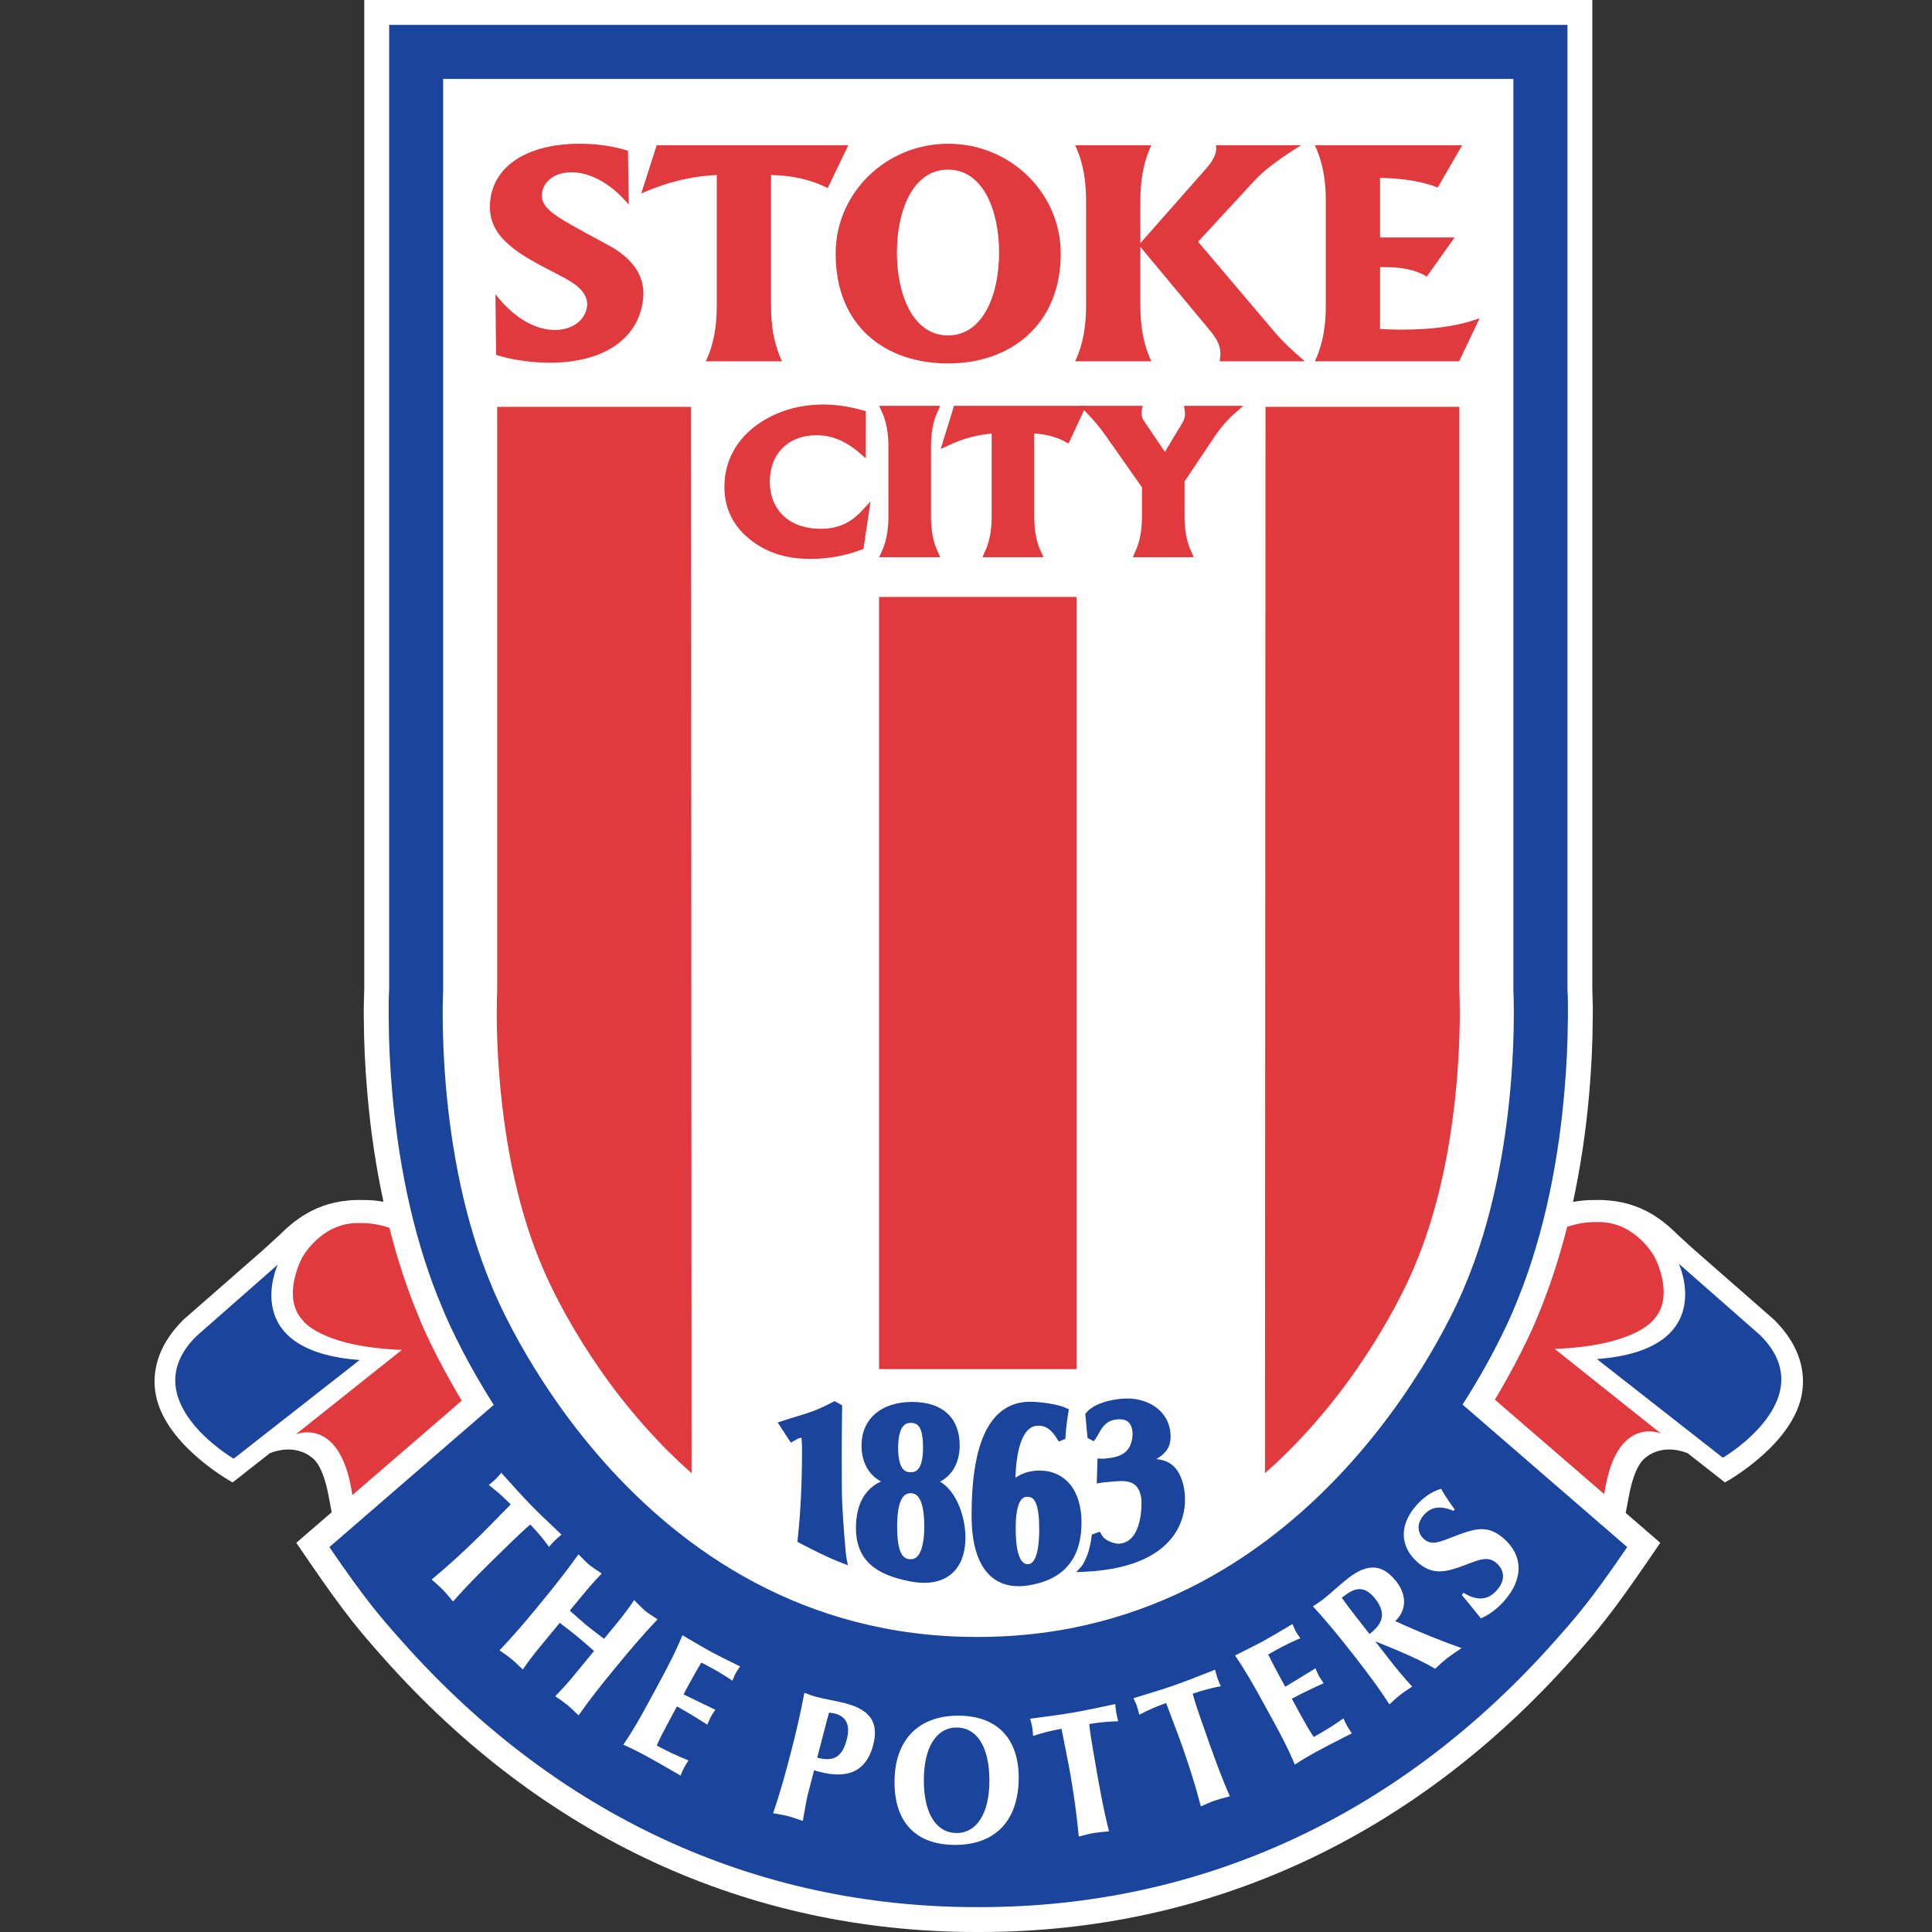
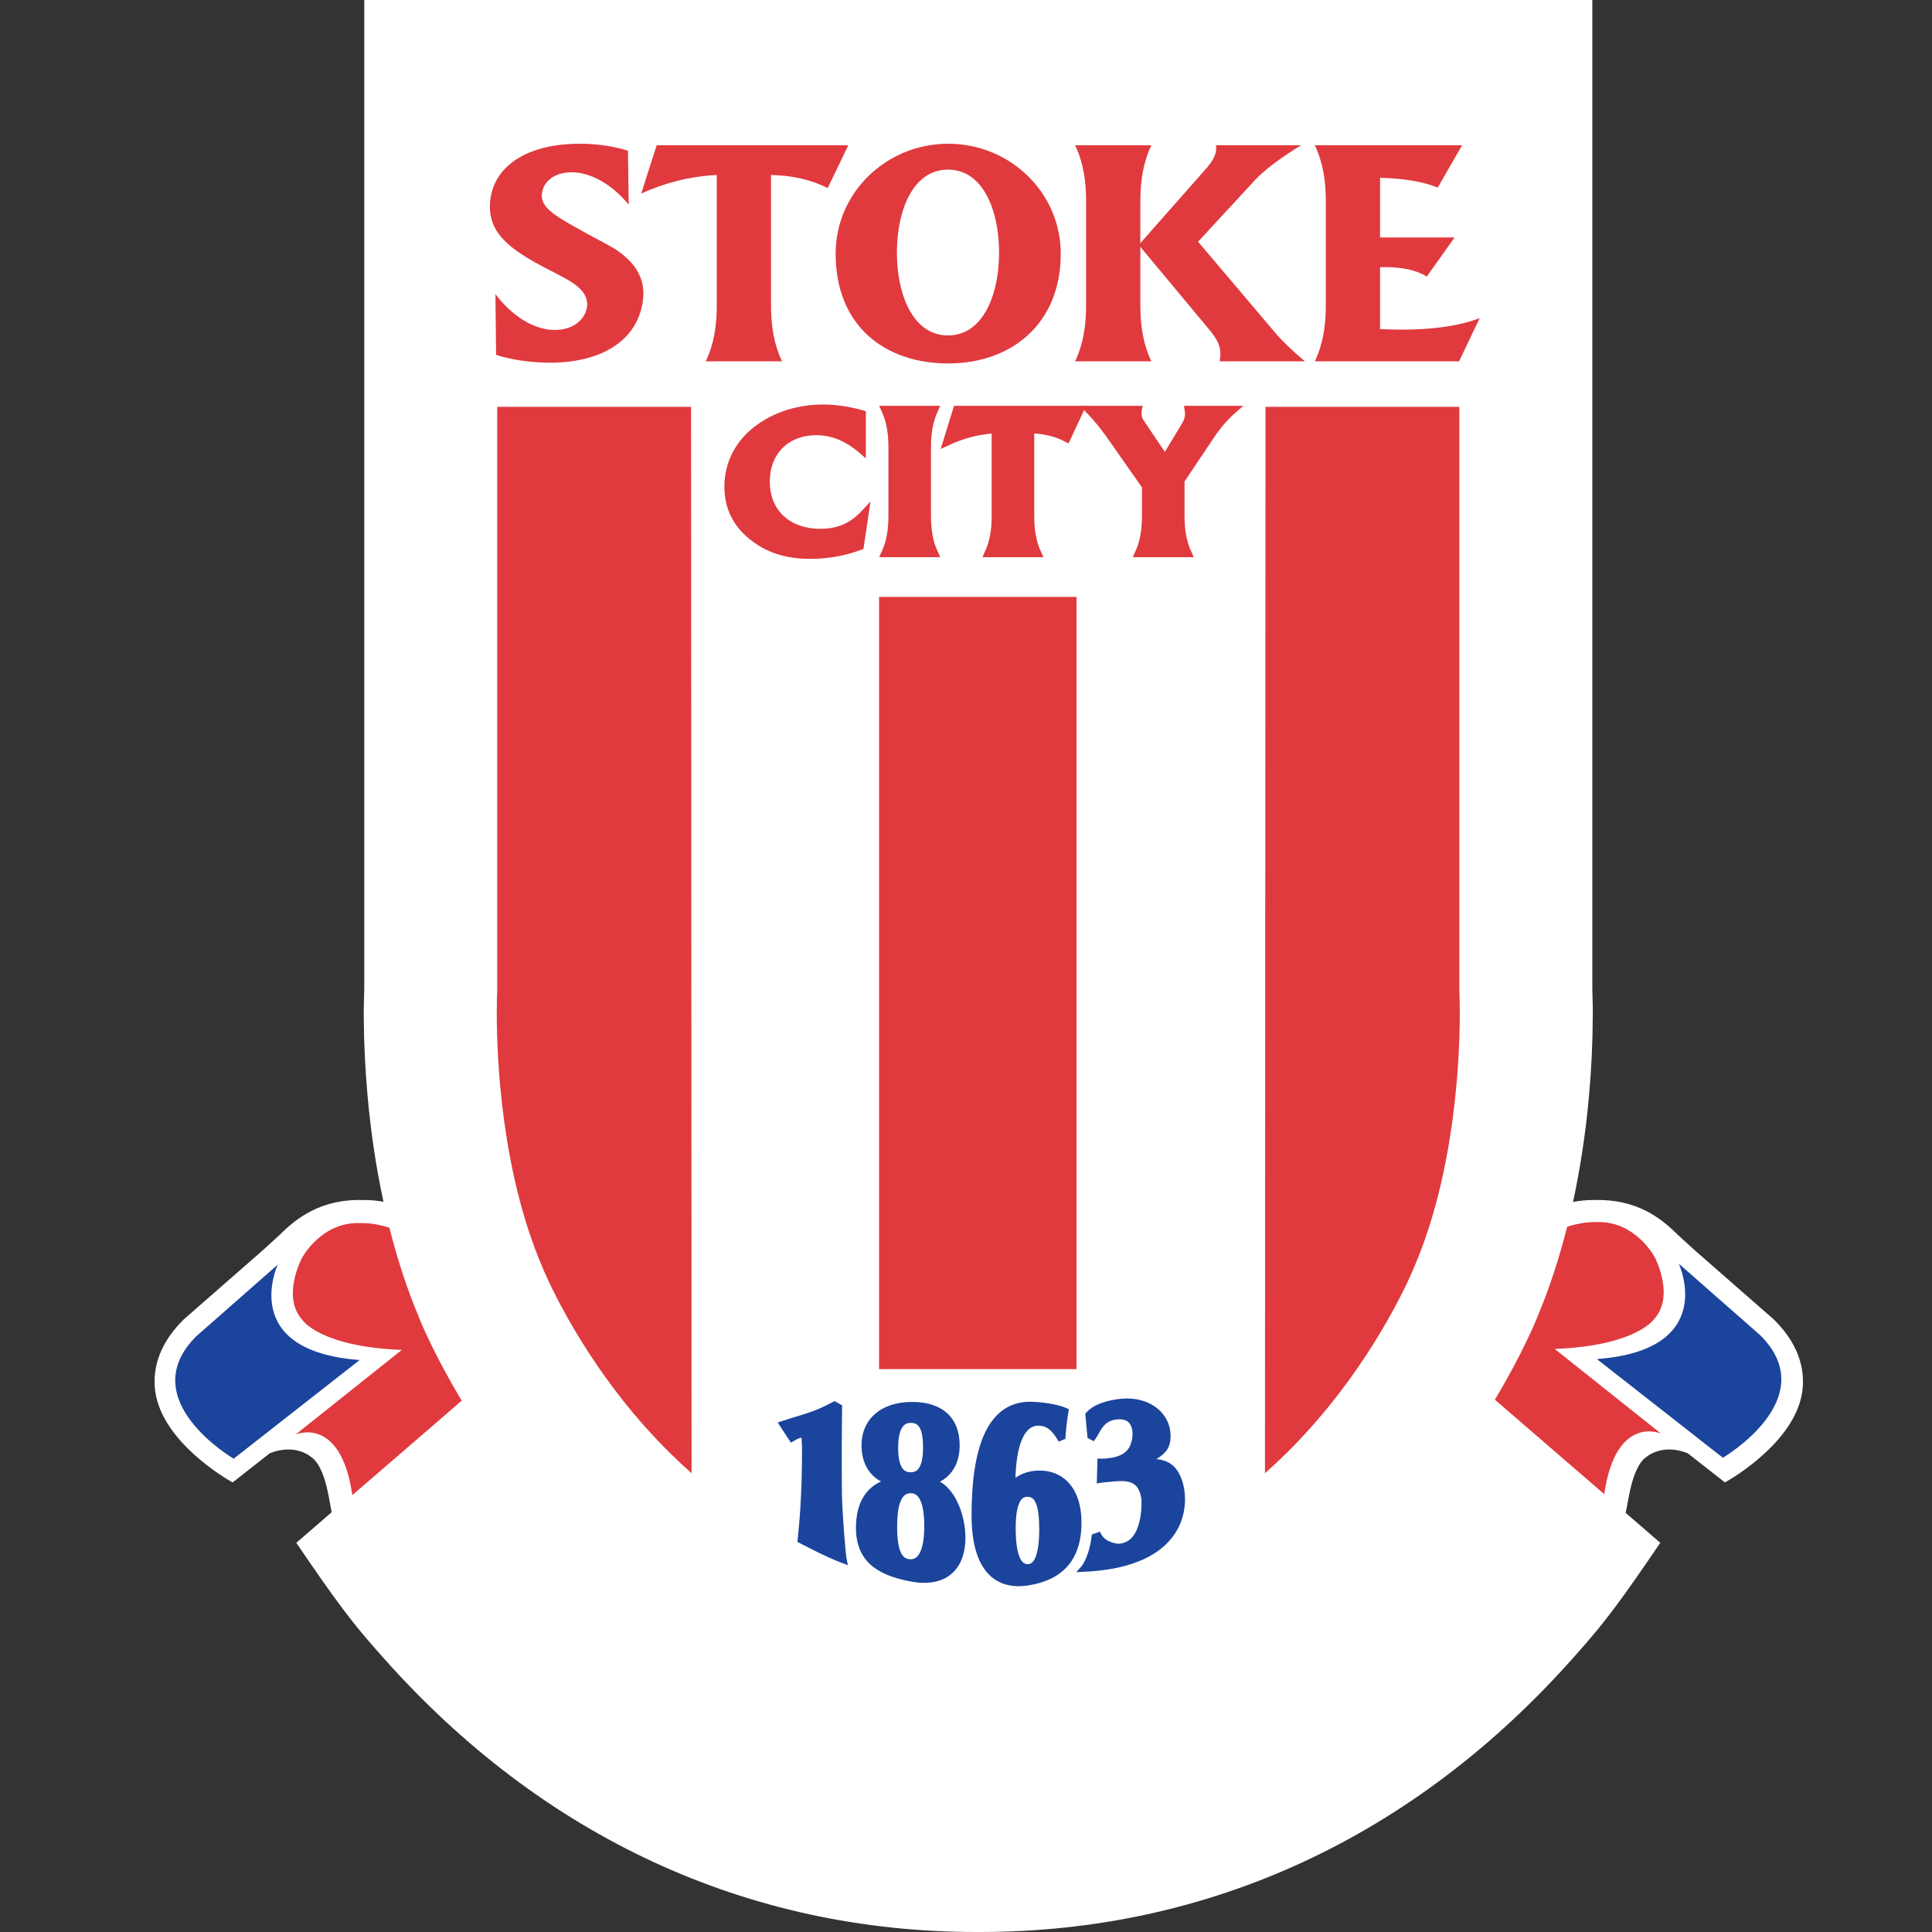
<svg xmlns="http://www.w3.org/2000/svg" width="50" height="50" viewBox="0 0 50 50" fill="none">
  <rect x="0" y="0" width="50" height="50" fill="#333333" stroke="none" />
  <path fill-rule="evenodd" clip-rule="evenodd" d="M45.925 34.166L45.91 34.151L43.85 32.348L43.41 31.947C42.994 31.53 42.354 31.021 41.252 31.057C41.07 31.054 40.889 31.073 40.71 31.106C40.899 30.231 41.04 29.307 41.126 28.332C41.186 27.657 41.217 26.988 41.22 26.344C41.221 26.331 41.222 26.087 41.222 26.087L41.208 25.559L41.209 25.603V0H9.427V25.603L9.428 25.559L9.414 26.087L9.415 26.344C9.418 26.989 9.45 27.658 9.51 28.332C9.595 29.305 9.736 30.227 9.924 31.101C9.754 31.071 9.582 31.054 9.408 31.057C8.307 31.021 7.667 31.531 7.25 31.947L6.811 32.348L4.75 34.151L4.735 34.166C4.024 34.876 3.953 35.568 4.02 36.023C4.208 37.318 5.854 38.276 6.02 38.365L6.985 37.608C7.667 37.342 8.061 37.715 8.061 37.715C8.128 37.755 8.358 37.942 8.501 38.698L8.584 39.136C8.048 39.599 7.668 39.928 7.668 39.928L7.993 40.403C8.942 41.787 9.308 42.214 9.925 42.908C14.045 47.548 19.352 50 25.27 50H25.365C31.284 50 36.591 47.548 40.711 42.908C41.328 42.215 41.694 41.788 42.643 40.403L42.968 39.928C42.968 39.928 42.598 39.608 42.073 39.154L42.16 38.698C42.303 37.942 42.533 37.755 42.599 37.715C42.599 37.715 42.994 37.342 43.675 37.608L44.641 38.365C44.807 38.276 46.453 37.318 46.641 36.023C46.708 35.568 46.637 34.876 45.925 34.166Z" fill="white" />
  <path fill-rule="evenodd" clip-rule="evenodd" d="M43.447 32.704C43.447 32.704 44.491 34.937 41.327 35.172L44.587 37.726C44.587 37.726 47.202 36.199 45.557 34.558L43.447 32.704Z" fill="#1B449C" />
  <path fill-rule="evenodd" clip-rule="evenodd" d="M42.793 34.154C43.371 33.547 42.817 32.523 42.817 32.523C42.817 32.523 42.315 31.582 41.305 31.628C41.057 31.623 40.807 31.668 40.558 31.749C40.35 32.572 40.096 33.347 39.794 34.066L39.795 34.066C39.753 34.172 39.398 35.039 38.687 36.223C38.771 36.296 38.903 36.41 39.067 36.552L41.517 38.668C41.82 36.592 42.984 37.099 42.984 37.099L40.235 34.91C42.327 34.83 42.793 34.154 42.793 34.154Z" fill="#E03A3E" />
  <path fill-rule="evenodd" clip-rule="evenodd" d="M7.188 32.729C7.188 32.729 6.144 34.962 9.308 35.197L6.047 37.751C6.047 37.751 3.434 36.224 5.079 34.583L7.188 32.729Z" fill="#1B449C" />
  <path fill-rule="evenodd" clip-rule="evenodd" d="M7.842 34.179C7.264 33.572 7.819 32.548 7.819 32.548C7.819 32.548 8.32 31.608 9.331 31.654C9.578 31.648 9.829 31.693 10.077 31.774C10.286 32.597 10.539 33.373 10.842 34.091L10.84 34.092C10.882 34.198 11.238 35.065 11.949 36.248C11.864 36.322 11.733 36.435 11.569 36.578L9.119 38.693C8.816 36.617 7.651 37.124 7.651 37.124L10.4 34.935C8.308 34.855 7.842 34.179 7.842 34.179Z" fill="#E03A3E" />
-   <path fill-rule="evenodd" clip-rule="evenodd" d="M37.851 36.351C38.746 34.951 39.172 33.895 39.198 33.828L39.185 33.859C39.861 32.268 40.299 30.39 40.485 28.276C40.543 27.623 40.573 26.972 40.577 26.341C40.577 26.251 40.578 26.166 40.578 26.087C40.578 25.903 40.575 25.744 40.566 25.603C40.566 25.557 40.566 0.644 40.566 0.644H10.071C10.071 0.644 10.071 25.557 10.071 25.603C10.061 25.744 10.059 25.903 10.059 26.087C10.059 26.166 10.059 26.251 10.06 26.341C10.062 26.972 10.094 27.623 10.151 28.276C10.337 30.379 10.771 32.249 11.441 33.834C11.494 33.968 11.917 35.003 12.778 36.358L8.524 40.039C9.47 41.419 9.823 41.824 10.407 42.481C14.402 46.979 19.542 49.356 25.27 49.356H25.366C31.095 49.356 36.235 46.979 40.229 42.481C40.813 41.824 41.167 41.419 42.112 40.039L37.851 36.351Z" fill="#1B449C" />
  <path fill-rule="evenodd" clip-rule="evenodd" d="M25.317 2.043H11.469V25.626C11.469 25.626 11.245 29.802 12.737 33.311C12.737 33.311 16.285 42.364 25.27 42.364H25.317C34.302 42.364 37.897 33.311 37.897 33.311C39.389 29.802 39.166 25.626 39.166 25.626V2.043H25.317Z" fill="white" />
  <path fill-rule="evenodd" clip-rule="evenodd" d="M22.75 15.449H27.861V35.433H22.75V15.449Z" fill="#E03A3E" />
  <path fill-rule="evenodd" clip-rule="evenodd" d="M18.55 7.895V4.528C17.857 4.564 17.217 4.727 16.595 5.008L16.995 3.759H21.954L21.421 4.867C20.994 4.653 20.523 4.542 19.954 4.528V7.895C19.954 8.427 20.025 8.9 20.239 9.351H18.266C18.479 8.9 18.55 8.427 18.55 7.895Z" fill="#E03A3E" />
  <path fill-rule="evenodd" clip-rule="evenodd" d="M28.108 7.895V5.215C28.108 4.683 28.037 4.21 27.824 3.759H29.797C29.584 4.21 29.512 4.683 29.512 5.215V6.293L31.219 4.358C31.388 4.166 31.477 3.996 31.477 3.826C31.477 3.804 31.468 3.781 31.468 3.759H33.672C33.148 4.084 32.739 4.38 32.472 4.668L31.006 6.256L32.996 8.604C33.183 8.826 33.441 9.07 33.769 9.351H31.566C31.574 9.284 31.584 9.217 31.584 9.159C31.584 8.937 31.485 8.759 31.308 8.546L29.512 6.389V7.895C29.512 8.427 29.584 8.899 29.797 9.351H27.824C28.037 8.9 28.108 8.427 28.108 7.895Z" fill="#E03A3E" />
  <path fill-rule="evenodd" clip-rule="evenodd" d="M34.312 7.895V5.215C34.312 4.683 34.241 4.21 34.027 3.759H37.84L37.209 4.853C36.809 4.697 36.32 4.616 35.716 4.602V6.145H37.645L36.925 7.157C36.65 6.987 36.285 6.913 35.84 6.913C35.796 6.913 35.76 6.913 35.716 6.913V8.516C35.903 8.524 36.09 8.531 36.267 8.531C37.067 8.531 37.734 8.442 38.293 8.235L37.761 9.351H34.028C34.241 8.9 34.312 8.427 34.312 7.895Z" fill="#E03A3E" />
  <path fill-rule="evenodd" clip-rule="evenodd" d="M21.131 11.163C20.366 11.163 19.823 11.669 19.823 12.464C19.823 13.269 20.389 13.785 21.234 13.785C21.708 13.785 22.062 13.628 22.382 13.284L22.256 14.134C21.851 14.286 21.422 14.364 20.96 14.364C20.446 14.364 20.006 14.246 19.641 14.005C19.11 13.657 18.847 13.186 18.847 12.597C18.847 11.978 19.138 11.438 19.664 11.065C20.126 10.741 20.686 10.569 21.308 10.569C21.617 10.569 21.953 10.618 22.308 10.716V11.644C21.936 11.325 21.548 11.163 21.131 11.163Z" fill="#E03A3E" stroke="#E03A3E" stroke-width="0.2" />
  <path fill-rule="evenodd" clip-rule="evenodd" d="M23.092 13.353V11.57C23.092 11.216 23.046 10.903 22.909 10.603H24.177C24.04 10.903 23.994 11.216 23.994 11.57V13.353C23.994 13.706 24.04 14.02 24.177 14.32H22.909C23.046 14.02 23.092 13.706 23.092 13.353Z" fill="#E03A3E" stroke="#E03A3E" stroke-width="0.2" />
  <path fill-rule="evenodd" clip-rule="evenodd" d="M25.764 13.353V11.114C25.318 11.138 24.907 11.246 24.507 11.433L24.764 10.603H27.951L27.608 11.339C27.334 11.197 27.031 11.123 26.666 11.114V13.353C26.666 13.706 26.712 14.02 26.848 14.32H25.581C25.718 14.02 25.764 13.706 25.764 13.353Z" fill="#E03A3E" stroke="#E03A3E" stroke-width="0.2" />
  <path fill-rule="evenodd" clip-rule="evenodd" d="M30.739 14.32H29.472C29.608 14.02 29.654 13.706 29.654 13.353V12.582L28.7 11.222C28.546 11.006 28.375 10.799 28.186 10.603H29.449C29.443 10.633 29.443 10.662 29.443 10.687C29.443 10.78 29.466 10.863 29.505 10.922L30.151 11.88L30.688 10.991C30.739 10.903 30.768 10.809 30.768 10.716C30.768 10.677 30.762 10.642 30.757 10.603H31.91C31.693 10.794 31.51 11.006 31.356 11.236L30.556 12.43V13.353C30.556 13.706 30.602 14.02 30.739 14.32Z" fill="#E03A3E" stroke="#E03A3E" stroke-width="0.2" />
  <path fill-rule="evenodd" clip-rule="evenodd" d="M24.534 4.39C23.631 4.39 23.212 5.437 23.212 6.536C23.212 7.634 23.631 8.681 24.534 8.681C25.438 8.681 25.856 7.634 25.856 6.536C25.856 5.437 25.438 4.39 24.534 4.39ZM27.452 6.563C27.452 8.408 26.148 9.406 24.539 9.406C22.93 9.406 21.626 8.462 21.626 6.563C21.626 4.993 22.93 3.72 24.539 3.72C26.148 3.72 27.452 4.993 27.452 6.563Z" fill="#E03A3E" />
  <path fill-rule="evenodd" clip-rule="evenodd" d="M23.117 39.502C23.117 38.862 23.26 38.543 23.569 38.543C23.872 38.543 24.021 38.862 24.021 39.502C24.021 40.135 23.861 40.455 23.569 40.455C23.244 40.455 23.117 40.147 23.117 39.502ZM24.112 38.328C24.521 38.197 24.735 37.865 24.735 37.407C24.735 36.749 24.335 36.384 23.606 36.384C22.845 36.384 22.398 36.795 22.398 37.407C22.398 37.871 22.621 38.203 23.026 38.321V38.367C22.515 38.504 22.254 38.908 22.254 39.541C22.254 40.323 22.727 40.663 23.569 40.826C24.413 40.99 24.883 40.585 24.883 39.79C24.883 39.215 24.606 38.491 24.112 38.367L24.112 38.328ZM23.143 37.467C23.143 36.977 23.287 36.723 23.569 36.723C23.872 36.723 23.989 36.957 23.989 37.467C23.989 37.962 23.851 38.203 23.569 38.203C23.281 38.203 23.143 37.962 23.143 37.467Z" fill="#1B449C" />
  <path fill-rule="evenodd" clip-rule="evenodd" d="M22.65 36.589C22.88 36.39 23.208 36.282 23.606 36.282C23.986 36.282 24.296 36.377 24.512 36.574C24.729 36.771 24.836 37.057 24.836 37.407C24.836 37.652 24.779 37.87 24.661 38.046C24.578 38.171 24.466 38.272 24.328 38.346C24.521 38.458 24.669 38.65 24.774 38.865C24.912 39.148 24.985 39.488 24.985 39.79C24.985 40.206 24.861 40.541 24.606 40.746C24.352 40.952 23.989 41.011 23.549 40.925C23.122 40.843 22.771 40.712 22.527 40.491C22.279 40.265 22.152 39.955 22.152 39.541C22.152 39.211 22.22 38.931 22.363 38.712C22.471 38.548 22.618 38.423 22.801 38.34C22.668 38.269 22.559 38.172 22.476 38.051C22.356 37.875 22.296 37.655 22.296 37.407C22.296 37.075 22.418 36.79 22.65 36.589ZM22.783 36.743C22.6 36.901 22.499 37.127 22.499 37.407C22.499 37.623 22.551 37.801 22.644 37.937C22.736 38.072 22.873 38.171 23.054 38.224L23.127 38.245V38.445L23.052 38.465C22.818 38.528 22.647 38.649 22.533 38.823C22.418 38.999 22.355 39.237 22.355 39.541C22.355 39.909 22.466 40.16 22.664 40.34C22.867 40.525 23.174 40.646 23.588 40.726C23.993 40.805 24.287 40.743 24.479 40.588C24.67 40.434 24.782 40.169 24.782 39.79C24.782 39.517 24.716 39.208 24.592 38.954C24.467 38.698 24.293 38.517 24.087 38.465L24.011 38.446L24.01 38.253L24.081 38.231C24.266 38.172 24.402 38.069 24.492 37.934C24.583 37.797 24.633 37.62 24.633 37.407C24.633 37.099 24.54 36.874 24.375 36.724C24.209 36.573 23.955 36.485 23.606 36.485C23.243 36.485 22.967 36.583 22.783 36.743ZM23.338 36.961C23.28 37.064 23.244 37.229 23.244 37.467C23.244 37.708 23.279 37.871 23.336 37.97C23.363 38.018 23.395 38.049 23.431 38.07C23.467 38.09 23.511 38.102 23.569 38.102C23.624 38.102 23.668 38.09 23.703 38.07C23.737 38.05 23.769 38.018 23.797 37.97C23.853 37.871 23.888 37.708 23.888 37.467C23.888 37.215 23.858 37.051 23.804 36.953C23.778 36.906 23.748 36.875 23.713 36.856C23.678 36.836 23.631 36.824 23.569 36.824C23.465 36.824 23.392 36.867 23.338 36.961ZM23.162 36.861C23.25 36.706 23.39 36.621 23.569 36.621C23.658 36.621 23.74 36.638 23.812 36.679C23.885 36.719 23.94 36.779 23.982 36.855C24.062 37.001 24.091 37.209 24.091 37.467C24.091 37.72 24.056 37.926 23.973 38.071C23.93 38.145 23.875 38.205 23.804 38.246C23.734 38.286 23.654 38.305 23.569 38.305C23.482 38.305 23.402 38.287 23.331 38.246C23.259 38.206 23.203 38.146 23.16 38.071C23.076 37.926 23.041 37.72 23.041 37.467C23.041 37.215 23.078 37.008 23.162 36.861ZM23.319 38.825C23.254 38.964 23.218 39.186 23.218 39.502C23.218 39.822 23.25 40.041 23.313 40.178C23.344 40.244 23.379 40.286 23.418 40.312C23.456 40.338 23.504 40.353 23.569 40.353C23.622 40.353 23.666 40.339 23.704 40.312C23.743 40.284 23.78 40.24 23.813 40.171C23.88 40.033 23.92 39.812 23.92 39.502C23.92 39.187 23.882 38.965 23.817 38.826C23.785 38.757 23.748 38.713 23.709 38.686C23.671 38.659 23.626 38.644 23.569 38.644C23.51 38.644 23.464 38.659 23.426 38.686C23.387 38.713 23.351 38.757 23.319 38.825ZM23.309 38.52C23.385 38.466 23.473 38.441 23.569 38.441C23.663 38.441 23.75 38.467 23.826 38.52C23.9 38.572 23.957 38.648 24.001 38.739C24.085 38.919 24.123 39.177 24.123 39.502C24.123 39.824 24.082 40.08 23.996 40.259C23.952 40.35 23.895 40.425 23.822 40.477C23.747 40.53 23.661 40.556 23.569 40.556C23.471 40.556 23.381 40.533 23.304 40.481C23.228 40.429 23.171 40.354 23.129 40.263C23.047 40.084 23.015 39.827 23.015 39.502C23.015 39.178 23.051 38.92 23.135 38.739C23.177 38.648 23.234 38.572 23.309 38.52Z" fill="#1B449C" />
  <path fill-rule="evenodd" clip-rule="evenodd" d="M26.172 38.501C26.172 38.494 26.172 38.488 26.172 38.481C26.172 37.414 26.394 36.793 26.878 36.793C27.107 36.793 27.282 36.92 27.442 37.18L27.474 37.167C27.485 36.967 27.512 36.76 27.548 36.533C27.331 36.433 26.881 36.38 26.657 36.38C25.603 36.38 25.246 37.581 25.246 39.216C25.246 40.463 25.718 41.068 26.598 40.929C27.397 40.803 27.887 40.356 27.887 39.402C27.887 38.621 27.503 38.161 26.902 38.161C26.577 38.16 26.311 38.294 26.172 38.501ZM26.997 39.575C26.997 40.249 26.864 40.582 26.598 40.582C26.322 40.582 26.183 40.242 26.183 39.548C26.183 38.934 26.316 38.634 26.588 38.634C26.885 38.634 26.997 38.934 26.997 39.575Z" fill="#1B449C" />
  <path fill-rule="evenodd" clip-rule="evenodd" d="M25.93 36.511C26.131 36.359 26.373 36.277 26.657 36.277C26.775 36.277 26.949 36.291 27.12 36.317C27.29 36.343 27.469 36.383 27.591 36.44L27.662 36.472L27.649 36.549C27.613 36.775 27.587 36.977 27.576 37.172L27.573 37.237L27.401 37.308L27.355 37.234C27.205 36.99 27.058 36.896 26.878 36.896C26.781 36.896 26.7 36.926 26.63 36.985C26.558 37.046 26.493 37.141 26.439 37.275C26.347 37.504 26.293 37.83 26.279 38.246C26.444 38.126 26.661 38.058 26.902 38.058C26.902 38.058 26.902 38.058 26.902 38.058C27.231 38.058 27.508 38.186 27.7 38.424C27.89 38.66 27.989 38.996 27.989 39.402C27.989 39.896 27.862 40.274 27.618 40.544C27.375 40.814 27.028 40.965 26.614 41.03C26.614 41.03 26.614 41.03 26.614 41.03C26.145 41.104 25.767 40.98 25.512 40.656C25.263 40.339 25.144 39.848 25.144 39.216C25.144 38.394 25.233 37.668 25.462 37.144C25.578 36.88 25.731 36.663 25.93 36.511ZM25.65 37.226C25.438 37.711 25.349 38.403 25.349 39.216C25.349 39.83 25.466 40.266 25.673 40.529C25.873 40.784 26.171 40.893 26.582 40.828C26.967 40.767 27.265 40.631 27.466 40.407C27.666 40.184 27.784 39.861 27.784 39.402C27.784 39.027 27.692 38.742 27.54 38.553C27.39 38.366 27.174 38.263 26.902 38.263C26.604 38.263 26.373 38.385 26.258 38.558L26.07 38.838V38.481C26.07 37.943 26.125 37.505 26.249 37.199C26.311 37.044 26.392 36.917 26.497 36.828C26.605 36.738 26.733 36.691 26.878 36.691C27.084 36.691 27.249 36.778 27.39 36.936C27.401 36.826 27.416 36.715 27.434 36.598C27.341 36.567 27.218 36.54 27.089 36.52C26.925 36.495 26.762 36.482 26.657 36.482C26.415 36.482 26.217 36.551 26.054 36.675C25.89 36.799 25.756 36.984 25.65 37.226ZM26.377 38.903C26.319 39.034 26.286 39.245 26.286 39.548C26.286 39.891 26.32 40.134 26.382 40.287C26.413 40.363 26.447 40.41 26.482 40.439C26.515 40.466 26.552 40.48 26.598 40.48C26.641 40.48 26.676 40.467 26.707 40.441C26.74 40.413 26.773 40.367 26.802 40.294C26.861 40.144 26.895 39.908 26.895 39.575C26.895 39.257 26.866 39.039 26.809 38.904C26.782 38.838 26.75 38.798 26.717 38.774C26.685 38.751 26.644 38.737 26.588 38.737C26.54 38.737 26.503 38.749 26.471 38.773C26.438 38.797 26.406 38.838 26.377 38.903ZM26.588 38.532C26.5 38.532 26.419 38.557 26.349 38.609C26.28 38.66 26.229 38.733 26.19 38.82C26.114 38.991 26.081 39.237 26.081 39.548C26.081 39.899 26.115 40.173 26.192 40.364C26.231 40.46 26.282 40.54 26.352 40.597C26.422 40.656 26.506 40.685 26.598 40.685C26.688 40.685 26.77 40.656 26.839 40.598C26.906 40.542 26.956 40.463 26.993 40.369C27.067 40.183 27.099 39.916 27.099 39.575C27.099 39.253 27.072 39 26.998 38.825C26.961 38.735 26.909 38.66 26.838 38.608C26.765 38.556 26.68 38.532 26.588 38.532Z" fill="#1B449C" />
  <path fill-rule="evenodd" clip-rule="evenodd" d="M28.424 39.745C28.567 40.015 28.939 40.039 28.939 40.039C29.714 40.007 29.624 38.785 29.624 38.785C29.54 38.157 29.067 38.233 28.686 38.268C28.623 38.273 28.531 38.281 28.473 38.291L28.487 37.834C28.526 37.835 28.57 37.837 28.614 37.832C29.024 37.794 29.303 37.672 29.38 37.266C29.428 37.02 29.379 36.635 28.96 36.646C28.489 36.659 28.415 37.007 28.281 37.189L28.226 37.158L28.175 36.617C28.419 36.325 29.036 36.284 29.036 36.284C29.669 36.226 30.159 36.578 30.205 37.079C30.239 37.445 30.105 37.594 29.657 37.805L29.66 37.84C30.186 37.81 30.392 37.984 30.514 38.353C30.711 38.947 30.649 40.475 28.052 40.593C28.052 40.593 28.261 40.359 28.335 39.776L28.424 39.745Z" fill="#1B449C" />
  <path fill-rule="evenodd" clip-rule="evenodd" d="M30.12 37.086C30.08 36.646 29.645 36.314 29.043 36.369L29.041 36.369L29.04 36.369L29.035 36.369C29.031 36.37 29.025 36.37 29.017 36.371C29 36.373 28.976 36.375 28.947 36.379C28.887 36.387 28.806 36.401 28.717 36.423C28.548 36.466 28.37 36.536 28.263 36.646L28.296 37C28.298 36.996 28.301 36.991 28.303 36.987C28.337 36.928 28.377 36.861 28.429 36.799C28.538 36.67 28.697 36.568 28.957 36.561C29.076 36.558 29.174 36.583 29.253 36.631C29.332 36.68 29.387 36.748 29.422 36.824C29.491 36.971 29.489 37.149 29.464 37.282C29.421 37.504 29.321 37.658 29.168 37.758C29.02 37.856 28.831 37.898 28.622 37.917C28.604 37.919 28.586 37.919 28.569 37.92L28.56 38.194C28.601 38.19 28.641 38.186 28.674 38.183L28.678 38.183C28.697 38.181 28.715 38.179 28.734 38.178C28.906 38.161 29.114 38.141 29.291 38.197C29.394 38.229 29.488 38.286 29.562 38.383C29.636 38.478 29.686 38.607 29.708 38.774L29.708 38.777L29.708 38.779L29.624 38.785C29.708 38.779 29.708 38.779 29.708 38.779L29.708 38.78L29.709 38.781L29.709 38.784C29.709 38.786 29.709 38.79 29.709 38.795C29.71 38.804 29.71 38.818 29.711 38.836C29.712 38.87 29.712 38.92 29.71 38.98C29.707 39.098 29.693 39.258 29.654 39.42C29.616 39.581 29.55 39.751 29.438 39.884C29.323 40.02 29.162 40.114 28.942 40.123L28.938 40.124L28.933 40.123L28.939 40.038C28.933 40.123 28.933 40.123 28.933 40.123L28.933 40.123L28.933 40.123L28.931 40.123L28.927 40.123C28.924 40.123 28.919 40.122 28.913 40.121C28.901 40.12 28.884 40.118 28.864 40.114C28.823 40.107 28.767 40.095 28.706 40.073C28.61 40.038 28.494 39.978 28.407 39.872C28.367 40.128 28.301 40.313 28.242 40.439C28.232 40.461 28.222 40.48 28.213 40.498C29.386 40.414 29.978 40.026 30.26 39.604C30.558 39.16 30.526 38.658 30.433 38.38C30.375 38.204 30.302 38.089 30.192 38.018C30.082 37.946 29.92 37.91 29.665 37.925L29.582 37.93L29.567 37.753L29.621 37.728C29.844 37.623 29.973 37.54 30.044 37.448C30.111 37.362 30.136 37.258 30.12 37.086ZM28.94 39.953C29.106 39.945 29.222 39.876 29.308 39.774C29.396 39.669 29.454 39.528 29.489 39.38C29.524 39.233 29.537 39.086 29.541 38.974C29.542 38.919 29.542 38.872 29.541 38.84C29.541 38.824 29.54 38.812 29.54 38.804L29.539 38.794L29.539 38.794C29.519 38.649 29.478 38.552 29.428 38.486C29.378 38.421 29.315 38.382 29.241 38.359C29.099 38.314 28.926 38.331 28.747 38.347C28.729 38.349 28.712 38.351 28.694 38.352L28.694 38.352C28.628 38.358 28.541 38.365 28.487 38.375L28.384 38.393L28.404 37.746L28.489 37.749C28.491 37.749 28.492 37.749 28.494 37.749C28.533 37.75 28.57 37.751 28.606 37.748C28.807 37.729 28.962 37.691 29.075 37.616C29.184 37.545 29.262 37.434 29.297 37.25C29.319 37.137 29.316 36.999 29.268 36.896C29.244 36.845 29.211 36.804 29.164 36.776C29.118 36.748 29.053 36.729 28.962 36.731C28.753 36.737 28.639 36.815 28.559 36.909C28.517 36.958 28.484 37.013 28.451 37.071C28.446 37.08 28.441 37.089 28.436 37.099C28.409 37.146 28.381 37.197 28.349 37.239L28.305 37.299L28.145 37.212L28.087 36.589L28.11 36.562C28.25 36.394 28.488 36.306 28.676 36.258C28.772 36.234 28.86 36.219 28.924 36.211C28.956 36.206 28.982 36.203 29 36.202C29.009 36.201 29.017 36.2 29.022 36.2L29.027 36.199L29.029 36.199C29.694 36.139 30.238 36.51 30.289 37.071C30.307 37.266 30.282 37.419 30.178 37.552C30.118 37.63 30.035 37.696 29.927 37.76C30.07 37.775 30.187 37.812 30.285 37.876C30.44 37.976 30.531 38.133 30.595 38.326C30.699 38.642 30.735 39.201 30.401 39.699C30.065 40.2 29.37 40.618 28.055 40.678L27.854 40.687L27.988 40.537L27.988 40.536L27.989 40.536C27.99 40.535 27.991 40.532 27.994 40.529C27.998 40.524 28.006 40.514 28.015 40.5C28.033 40.472 28.059 40.429 28.088 40.367C28.146 40.244 28.215 40.048 28.25 39.765L28.257 39.713L28.465 39.64L28.499 39.705C28.556 39.813 28.662 39.877 28.763 39.913C28.813 39.931 28.859 39.941 28.893 39.947C28.91 39.95 28.923 39.952 28.932 39.953C28.935 39.953 28.938 39.953 28.94 39.953Z" fill="#1B449C" />
  <path fill-rule="evenodd" clip-rule="evenodd" d="M21.823 40.365C21.39 40.202 20.735 39.85 20.735 39.85C20.772 39.501 20.85 38.753 20.85 37.508C20.85 37.371 20.839 37.275 20.828 37.078C20.621 37.163 20.706 37.091 20.498 37.213L20.27 36.864C20.823 36.678 21.054 36.656 21.597 36.364L21.703 36.423C21.687 37.54 21.697 38.165 21.697 38.525C21.697 38.986 21.756 39.727 21.798 40.181C21.806 40.277 21.823 40.365 21.823 40.365Z" fill="#1B449C" />
  <path fill-rule="evenodd" clip-rule="evenodd" d="M21.596 36.26L21.794 36.369L21.794 36.424C21.781 37.291 21.784 37.86 21.786 38.241C21.787 38.35 21.787 38.444 21.787 38.525C21.787 38.981 21.846 39.718 21.888 40.173C21.892 40.218 21.898 40.262 21.903 40.295C21.905 40.311 21.908 40.324 21.909 40.334L21.911 40.344L21.912 40.347L21.912 40.347L21.942 40.507L21.79 40.45C21.569 40.367 21.293 40.237 21.075 40.128C20.965 40.074 20.869 40.025 20.801 39.989C20.767 39.971 20.739 39.956 20.72 39.947L20.698 39.935L20.691 39.931L20.636 39.902L20.643 39.841C20.68 39.493 20.757 38.748 20.757 37.508C20.757 37.42 20.753 37.352 20.747 37.258C20.745 37.242 20.744 37.224 20.743 37.206C20.725 37.211 20.711 37.214 20.7 37.217C20.694 37.218 20.689 37.219 20.685 37.221C20.668 37.225 20.647 37.231 20.544 37.292L20.468 37.336L20.127 36.815L20.239 36.777C20.395 36.725 20.524 36.686 20.64 36.651C20.946 36.558 21.166 36.491 21.552 36.284L21.596 36.26ZM20.831 39.798C20.846 39.806 20.865 39.816 20.885 39.827C20.953 39.862 21.048 39.91 21.156 39.964C21.326 40.049 21.528 40.145 21.709 40.221C21.707 40.211 21.706 40.2 21.706 40.19C21.664 39.735 21.604 38.99 21.604 38.525C21.604 38.445 21.604 38.352 21.603 38.242C21.601 37.87 21.599 37.315 21.61 36.476L21.595 36.468C21.218 36.667 20.984 36.738 20.683 36.829C20.599 36.854 20.51 36.881 20.41 36.913L20.527 37.091C20.578 37.063 20.608 37.051 20.64 37.043C20.645 37.042 20.651 37.041 20.657 37.039C20.683 37.033 20.713 37.026 20.793 36.994L20.912 36.945L20.919 37.074C20.922 37.137 20.925 37.191 20.929 37.239C20.935 37.337 20.94 37.414 20.94 37.508C20.94 38.688 20.87 39.424 20.831 39.798Z" fill="#1B449C" />
  <path fill-rule="evenodd" clip-rule="evenodd" d="M17.898 38.127C17.499 37.775 17.113 37.392 16.738 36.974C14.893 34.922 14.047 32.819 14.039 32.798L14.031 32.779L14.024 32.764C12.972 30.289 12.856 27.373 12.856 26.213C12.856 25.894 12.865 25.707 12.866 25.699L12.867 25.662C12.867 25.662 12.867 21.334 12.867 10.529H17.885L17.898 38.127Z" fill="#E03A3E" />
-   <path fill-rule="evenodd" clip-rule="evenodd" d="M32.737 38.127C33.135 37.775 33.522 37.392 33.896 36.974C35.741 34.922 36.588 32.819 36.597 32.798L36.604 32.779L36.611 32.764C37.663 30.289 37.779 27.373 37.779 26.213C37.779 25.894 37.77 25.707 37.77 25.699L37.768 25.662C37.768 25.662 37.768 21.334 37.768 10.529H32.751L32.737 38.127Z" fill="#E03A3E" />
+   <path fill-rule="evenodd" clip-rule="evenodd" d="M32.737 38.127C33.135 37.775 33.522 37.392 33.896 36.974C35.741 34.922 36.588 32.819 36.597 32.798L36.611 32.764C37.663 30.289 37.779 27.373 37.779 26.213C37.779 25.894 37.77 25.707 37.77 25.699L37.768 25.662C37.768 25.662 37.768 21.334 37.768 10.529H32.751L32.737 38.127Z" fill="#E03A3E" />
  <path fill-rule="evenodd" clip-rule="evenodd" d="M21.069 45.814C21.121 45.832 21.169 45.845 21.218 45.857C21.966 46.051 22.427 45.821 22.599 45.16C22.752 44.571 22.509 44.245 21.877 44.081C21.615 44.013 21.361 43.977 21.126 43.915C21.041 43.893 20.939 43.857 20.817 43.81C20.708 44.395 20.58 44.922 20.46 45.383C20.352 45.798 20.219 46.313 20.008 46.925C20.169 46.953 20.301 46.977 20.398 47.003C20.503 47.03 20.626 47.072 20.776 47.126C20.842 46.738 20.889 46.507 20.908 46.434L21.069 45.814ZM21.149 45.489L21.331 44.791C21.361 44.672 21.384 44.586 21.398 44.531C21.404 44.508 21.422 44.44 21.456 44.322C21.532 44.332 21.581 44.34 21.605 44.346C21.905 44.424 22.01 44.651 21.915 45.016C21.797 45.472 21.578 45.6 21.149 45.489Z" fill="white" />
  <path fill-rule="evenodd" clip-rule="evenodd" d="M23.15 46.122C23.151 47.171 23.713 47.747 24.723 47.746C25.767 47.745 26.365 47.106 26.364 46.001C26.363 44.975 25.785 44.399 24.795 44.401C23.773 44.402 23.149 45.025 23.15 46.122ZM23.909 46.078C23.908 45.205 24.242 44.708 24.758 44.708C25.269 44.707 25.605 45.193 25.606 46.077C25.607 46.951 25.263 47.438 24.761 47.439C24.245 47.439 23.91 46.958 23.909 46.078Z" fill="white" />
  <path fill-rule="evenodd" clip-rule="evenodd" d="M28.189 44.618C28.218 44.88 28.256 45.104 28.286 45.275C28.298 45.345 28.309 45.411 28.318 45.466C28.435 46.144 28.545 46.784 28.701 47.394C28.518 47.411 28.384 47.425 28.306 47.439C28.203 47.456 28.077 47.487 27.919 47.529C27.865 46.945 27.787 46.418 27.704 45.935C27.66 45.68 27.578 45.278 27.472 44.741C27.221 44.784 26.974 44.847 26.737 44.925C26.73 44.836 26.724 44.751 26.712 44.681C26.705 44.64 26.685 44.577 26.66 44.48C27.112 44.421 27.485 44.371 27.769 44.322C28.041 44.276 28.405 44.198 28.863 44.101C28.872 44.2 28.878 44.265 28.886 44.307C28.898 44.376 28.916 44.459 28.94 44.546C28.691 44.551 28.44 44.575 28.189 44.618Z" fill="white" />
  <path fill-rule="evenodd" clip-rule="evenodd" d="M30.866 43.834C30.937 44.089 31.011 44.302 31.069 44.467C31.093 44.533 31.114 44.596 31.133 44.649C31.36 45.299 31.574 45.912 31.828 46.487C31.651 46.535 31.521 46.57 31.446 46.596C31.348 46.63 31.228 46.682 31.079 46.749C30.93 46.182 30.766 45.676 30.604 45.213C30.519 44.969 30.372 44.586 30.179 44.074C29.939 44.158 29.704 44.26 29.484 44.377C29.463 44.289 29.443 44.206 29.419 44.14C29.405 44.099 29.375 44.04 29.335 43.949C29.771 43.817 30.131 43.706 30.403 43.611C30.663 43.52 31.009 43.385 31.445 43.212C31.47 43.308 31.488 43.372 31.501 43.412C31.525 43.479 31.557 43.557 31.594 43.639C31.349 43.685 31.106 43.75 30.866 43.834Z" fill="white" />
  <path fill-rule="evenodd" clip-rule="evenodd" d="M32.94 44.517C32.888 44.422 32.836 44.327 32.784 44.232C32.752 44.174 32.721 44.116 32.689 44.058C32.463 43.645 32.234 43.238 31.962 42.844C32.317 42.666 32.559 42.544 32.688 42.474C32.885 42.365 33.141 42.215 33.449 42.029C33.485 42.112 33.512 42.178 33.536 42.224C33.562 42.269 33.601 42.323 33.651 42.398C33.438 42.487 33.243 42.584 33.057 42.685C32.975 42.73 32.895 42.774 32.821 42.82C32.926 43.031 33.034 43.236 33.142 43.434L33.262 43.653C33.459 43.534 33.72 43.376 34.044 43.176C34.081 43.269 34.114 43.337 34.136 43.378C34.156 43.415 34.197 43.473 34.255 43.561C33.969 43.69 33.695 43.824 33.432 43.962L33.678 44.413C33.792 44.62 33.896 44.8 33.998 44.953C34.251 44.814 34.505 44.66 34.769 44.471C34.804 44.554 34.835 44.618 34.864 44.671C34.885 44.709 34.928 44.771 34.985 44.858C34.557 45.076 34.245 45.237 34.054 45.341C33.911 45.42 33.726 45.525 33.509 45.667C33.337 45.25 33.138 44.877 32.94 44.517Z" fill="white" />
  <path fill-rule="evenodd" clip-rule="evenodd" d="M35.958 44.109C36.071 44.003 36.164 43.919 36.24 43.86C36.312 43.803 36.417 43.734 36.547 43.65C36.346 43.431 36.156 43.202 35.97 42.965L35.591 42.478C36.334 42.771 36.848 43.009 37.141 43.187C37.257 43.078 37.36 42.986 37.452 42.914C37.531 42.853 37.659 42.765 37.826 42.653C37.351 42.486 36.779 42.262 36.109 41.954C36.402 41.677 36.415 41.285 36.136 40.929C35.774 40.465 35.383 40.459 34.885 40.847C34.645 41.034 34.445 41.232 34.241 41.392C34.165 41.451 34.076 41.508 33.978 41.572C34.389 42.017 34.725 42.442 35.013 42.809C35.044 42.85 35.079 42.895 35.114 42.94C35.36 43.255 35.65 43.633 35.958 44.109ZM35.443 42.288L35.043 41.775C34.962 41.671 34.852 41.53 34.725 41.348C34.772 41.312 34.801 41.295 34.811 41.287C35.114 41.051 35.351 41.069 35.594 41.381C35.864 41.727 35.815 41.998 35.456 42.278C35.453 42.28 35.446 42.286 35.443 42.288Z" fill="white" />
  <path fill-rule="evenodd" clip-rule="evenodd" d="M37.83 41.275L37.877 41.222C38.228 41.437 38.509 41.417 38.743 41.15C38.956 40.908 38.948 40.646 38.732 40.456C38.524 40.272 38.318 40.348 37.949 40.49C37.417 40.696 37.077 40.775 36.688 40.433C36.235 40.035 36.197 39.479 36.653 38.961C36.838 38.751 37.046 38.606 37.295 38.529C37.404 38.72 37.52 38.895 37.649 39.063L37.615 39.1C37.28 38.961 37.041 38.99 36.851 39.206C36.654 39.43 36.679 39.68 36.853 39.832C37.062 40.015 37.271 39.899 37.695 39.738C38.188 39.554 38.511 39.459 38.921 39.82C39.417 40.256 39.434 40.856 38.933 41.427C38.745 41.64 38.534 41.795 38.325 41.883C38.149 41.662 37.982 41.46 37.83 41.275Z" fill="white" />
  <path fill-rule="evenodd" clip-rule="evenodd" d="M15.989 6.493C15.794 6.355 15.326 6.13 14.777 5.816C14.341 5.565 14.011 5.354 14.022 5.052C14.033 4.727 14.328 4.442 14.834 4.46C15.35 4.477 15.88 4.819 16.272 5.298L16.252 3.9C15.899 3.792 15.545 3.736 15.173 3.723C13.654 3.672 12.715 4.306 12.679 5.302C12.656 5.944 13.068 6.357 13.86 6.798C14.574 7.199 15.179 7.377 15.198 7.877H15.198C15.184 8.243 14.845 8.557 14.316 8.539C13.778 8.521 13.229 8.15 12.822 7.612L12.839 9.184C13.206 9.305 13.674 9.37 14.063 9.384C15.649 9.437 16.611 8.728 16.652 7.606C16.65 7.163 16.439 6.811 15.989 6.493Z" fill="#E03A3E" />
  <path fill-rule="evenodd" clip-rule="evenodd" d="M13.723 39.455C13.523 39.626 13.361 39.784 13.236 39.906C13.185 39.955 13.138 40 13.098 40.04C12.604 40.52 12.138 40.974 11.725 41.447C11.606 41.306 11.52 41.203 11.464 41.146C11.392 41.071 11.294 40.985 11.171 40.878C11.622 40.504 12.012 40.141 12.362 39.799C12.549 39.618 12.834 39.323 13.217 38.934C13.039 38.751 12.847 38.582 12.649 38.431C12.719 38.374 12.785 38.322 12.835 38.272C12.866 38.242 12.907 38.191 12.973 38.115C13.277 38.455 13.529 38.735 13.73 38.941C13.922 39.139 14.192 39.395 14.532 39.717C14.455 39.78 14.405 39.823 14.375 39.853C14.324 39.903 14.266 39.964 14.208 40.033C14.063 39.83 13.901 39.637 13.723 39.455Z" fill="white" />
  <path fill-rule="evenodd" clip-rule="evenodd" d="M13.866 41.642C13.907 41.59 13.947 41.543 13.983 41.499C14.279 41.139 14.617 40.722 14.971 40.226C15.091 40.349 15.182 40.443 15.247 40.495C15.331 40.564 15.44 40.635 15.574 40.722C15.397 40.905 15.231 41.092 15.073 41.286L14.746 41.682C14.95 41.862 15.086 41.986 15.16 42.047C15.293 42.156 15.453 42.276 15.633 42.412L15.96 42.015C16.119 41.822 16.267 41.622 16.413 41.411C16.54 41.54 16.634 41.636 16.699 41.689C16.767 41.745 16.872 41.814 17.017 41.908C16.604 42.344 16.259 42.756 15.957 43.124C15.921 43.167 15.883 43.214 15.841 43.266C15.599 43.56 15.302 43.927 14.972 44.394C14.859 44.282 14.768 44.195 14.691 44.131C14.61 44.065 14.504 43.99 14.369 43.898C14.535 43.728 14.691 43.558 14.84 43.377L15.373 42.728C15.199 42.572 15.047 42.441 14.921 42.338C14.834 42.266 14.689 42.153 14.486 41.999L13.953 42.646C13.803 42.829 13.663 43.012 13.53 43.208C13.413 43.093 13.319 43.003 13.238 42.937C13.161 42.873 13.055 42.798 12.927 42.711C13.321 42.297 13.623 41.936 13.866 41.642Z" fill="white" />
  <path fill-rule="evenodd" clip-rule="evenodd" d="M16.788 44.049C16.839 43.954 16.891 43.859 16.943 43.764C16.974 43.706 17.005 43.648 17.037 43.59C17.261 43.175 17.479 42.763 17.661 42.32C18.003 42.521 18.238 42.659 18.367 42.728C18.565 42.836 18.831 42.969 19.153 43.127C19.103 43.201 19.062 43.26 19.038 43.306C19.013 43.351 18.989 43.413 18.954 43.496C18.763 43.366 18.576 43.254 18.389 43.153C18.308 43.109 18.227 43.065 18.148 43.028C18.029 43.231 17.915 43.432 17.807 43.631L17.689 43.851C17.895 43.952 18.17 44.084 18.513 44.249C18.455 44.33 18.416 44.394 18.394 44.436C18.373 44.473 18.347 44.539 18.305 44.634C18.041 44.464 17.779 44.307 17.52 44.161L17.276 44.613C17.164 44.821 17.069 45.005 16.997 45.175C17.25 45.311 17.518 45.44 17.818 45.56C17.769 45.635 17.732 45.695 17.702 45.749C17.682 45.786 17.654 45.856 17.612 45.951C17.195 45.711 16.891 45.535 16.7 45.432C16.557 45.355 16.367 45.258 16.131 45.151C16.388 44.781 16.593 44.41 16.788 44.049Z" fill="white" />
</svg>